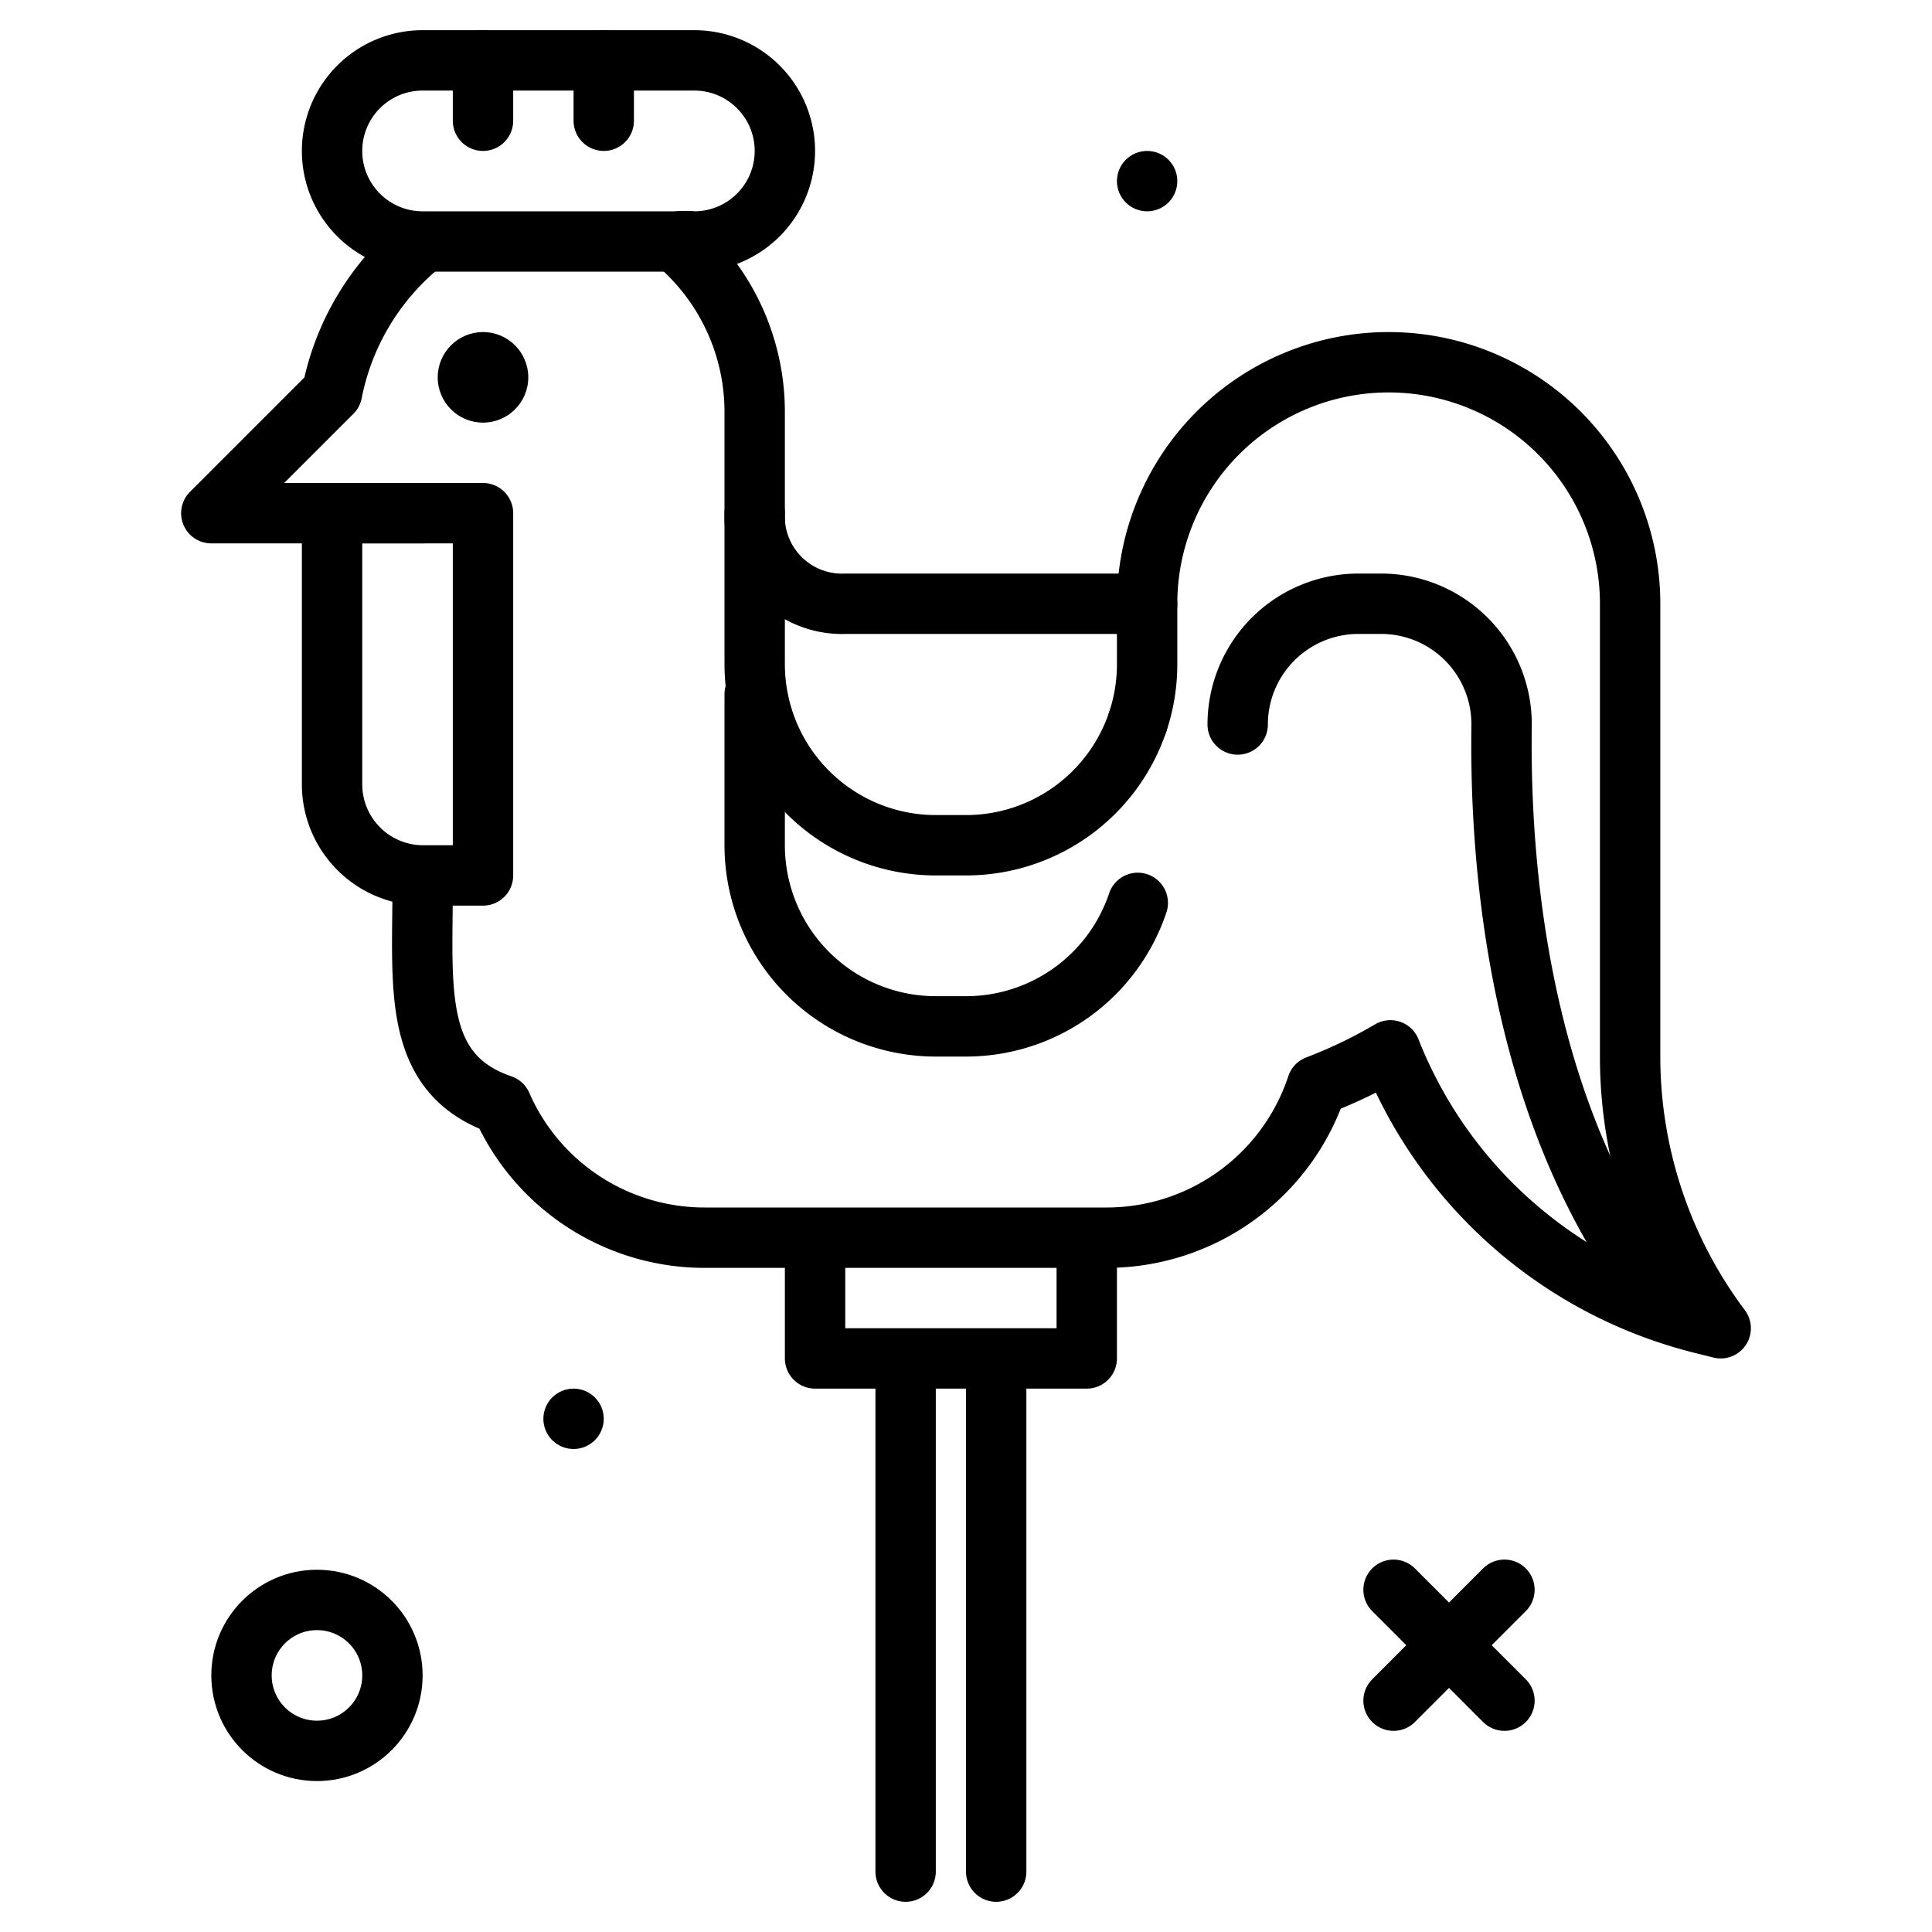
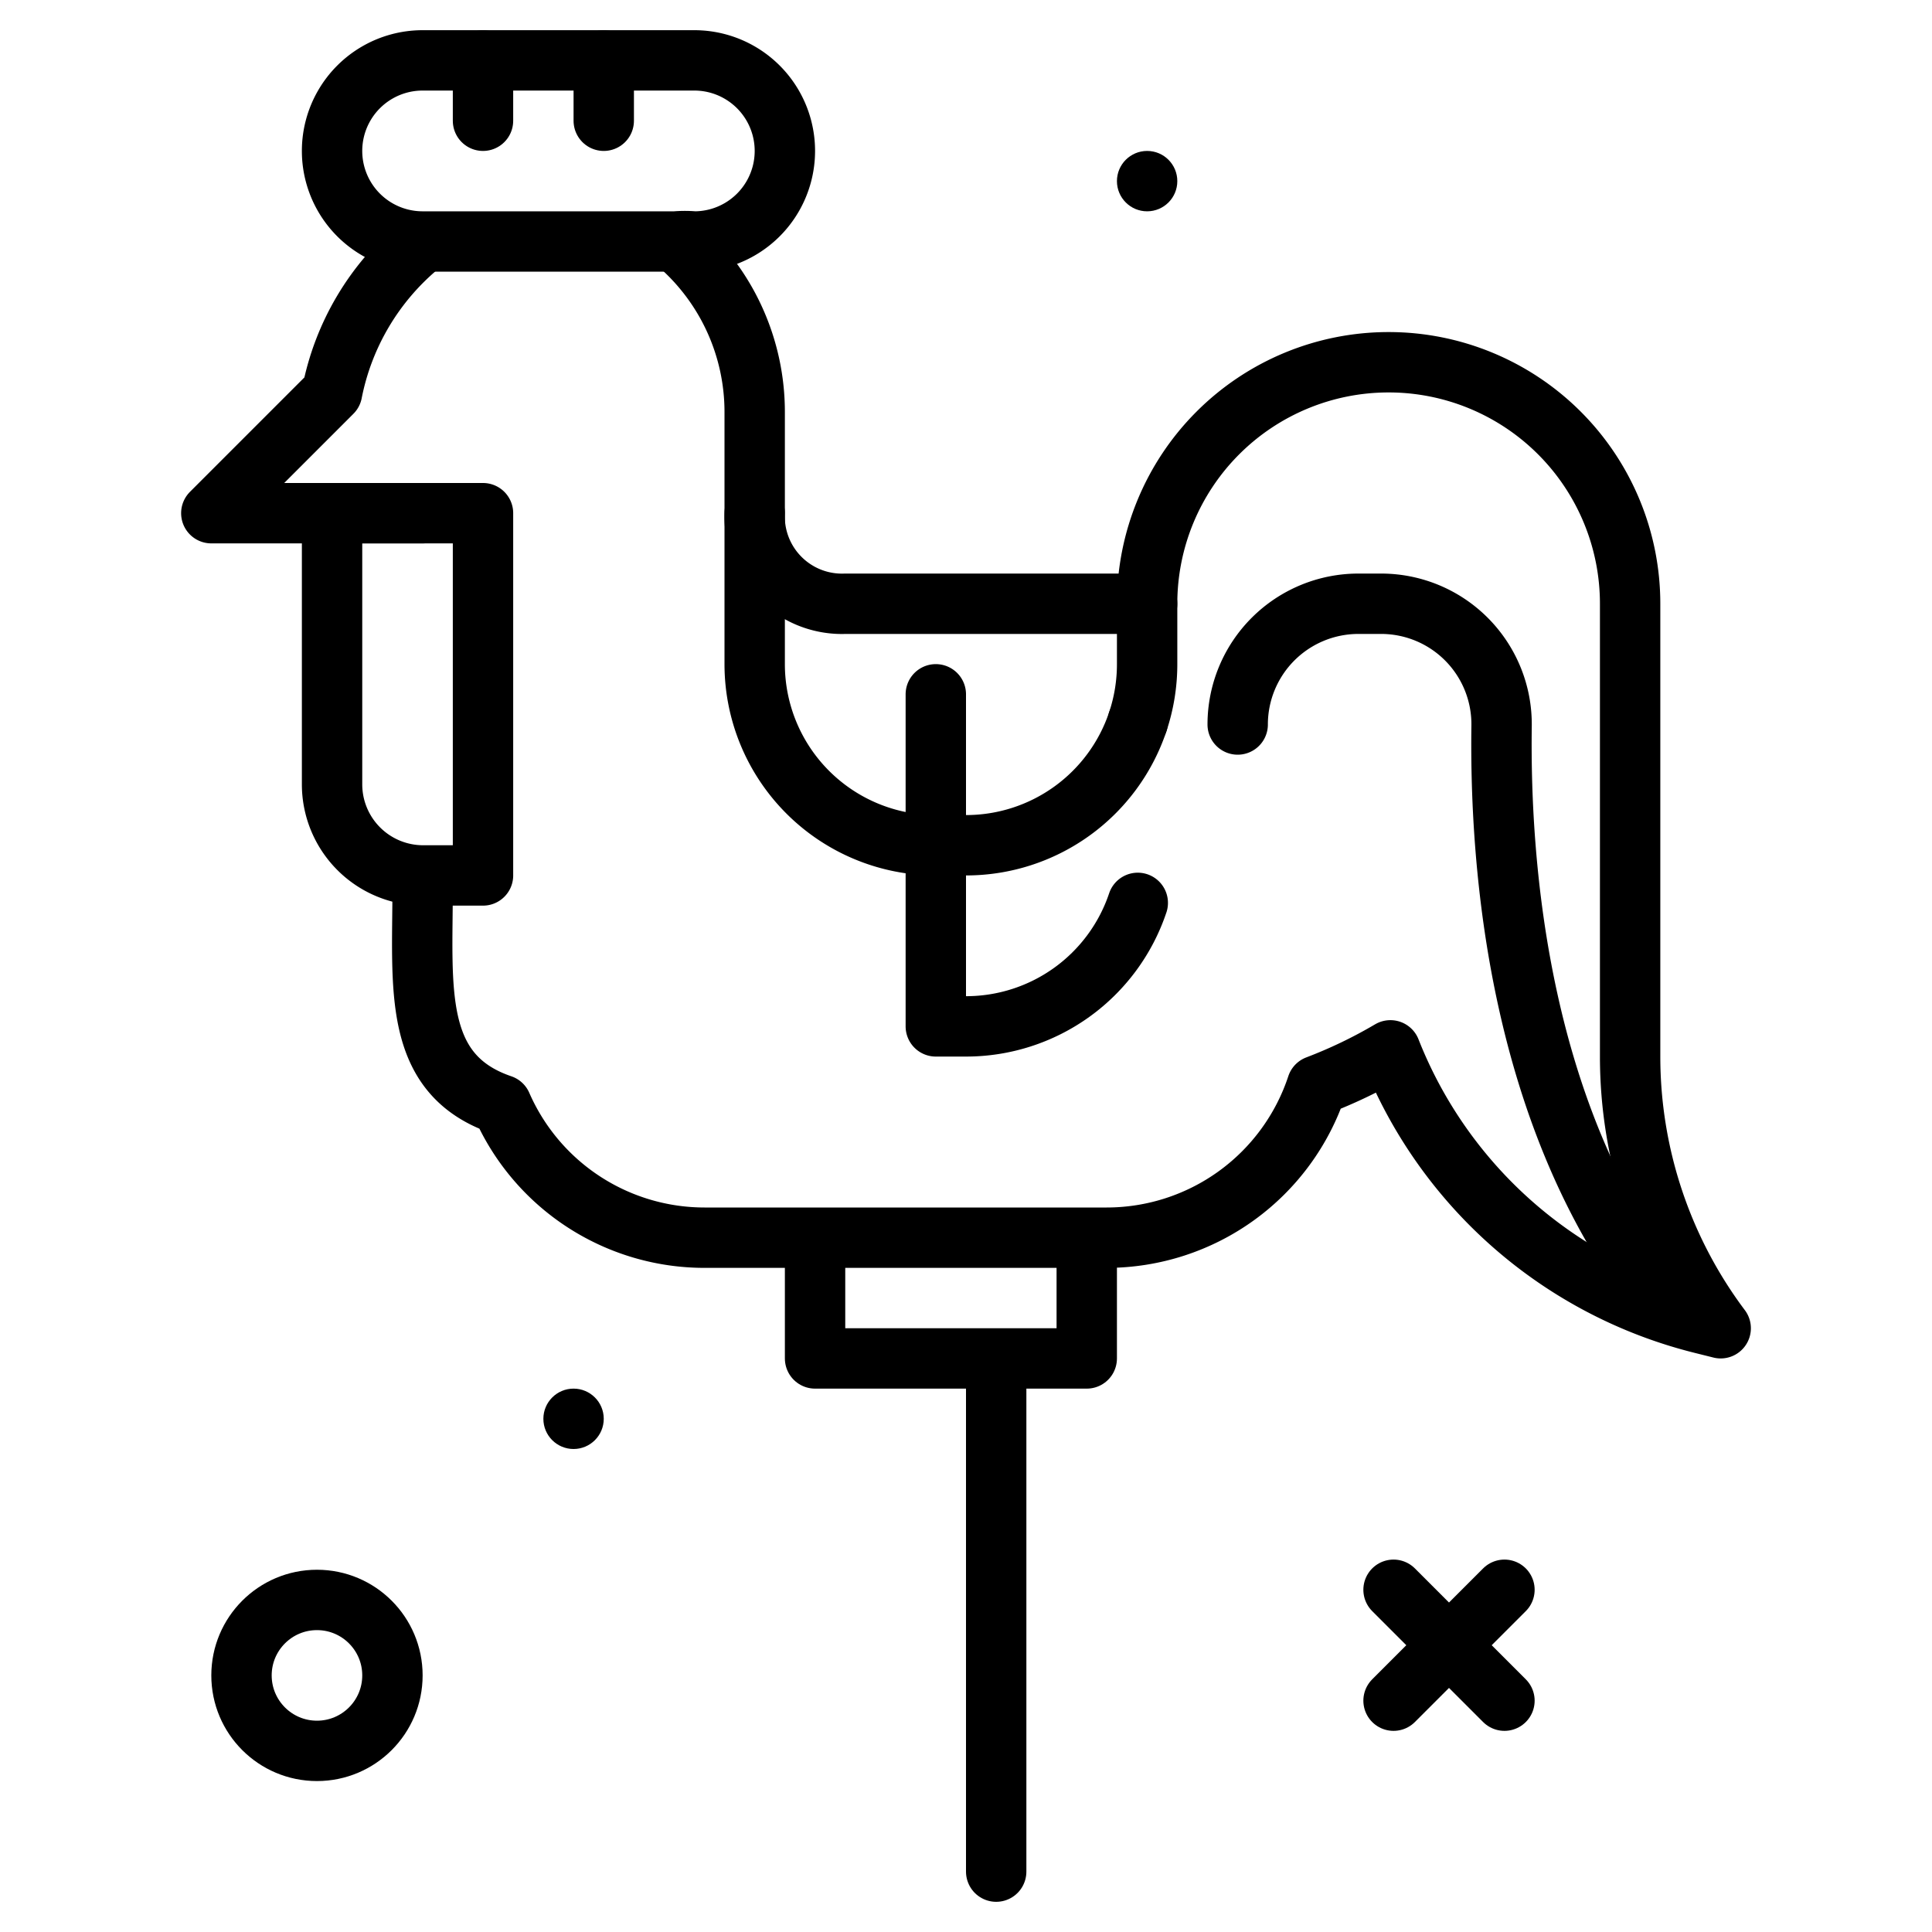
<svg xmlns="http://www.w3.org/2000/svg" width="800px" height="800px" viewBox="0 0 64 64">
  <title>cock</title>
  <g id="cock">
    <circle cx="10.5" cy="55.5" r="2.5" style="fill:none;stroke:#000000;stroke-linecap:round;stroke-linejoin:round;stroke-width:2px" />
    <circle cx="19" cy="47" r="1" />
    <circle cx="38" cy="6" r="1" />
    <line x1="49.837" y1="52.663" x2="46.163" y2="56.337" style="fill:none;stroke:#000000;stroke-linecap:round;stroke-linejoin:round;stroke-width:2px" />
    <line x1="46.163" y1="52.663" x2="49.837" y2="56.337" style="fill:none;stroke:#000000;stroke-linecap:round;stroke-linejoin:round;stroke-width:2px" />
    <path d="M13.881,8.137A8.448,8.448,0,0,0,11,13L7,17h7" style="fill:none;stroke:#000000;stroke-linecap:round;stroke-linejoin:round;stroke-width:2px" />
    <path d="M14,29.375c0,3.363-.356,6.211,2.616,7.225A7.337,7.337,0,0,0,23.338,41H36.662a7.338,7.338,0,0,0,6.965-5.037,16.007,16.007,0,0,0,2.432-1.169,14.987,14.987,0,0,0,10.3,9.046L57,44a15,15,0,0,1-3-9V20a8,8,0,1,0-16,0H28a2.893,2.893,0,0,1-3-3V13.657a7.383,7.383,0,0,0-2.532-5.576" style="fill:none;stroke:#000000;stroke-linecap:round;stroke-linejoin:round;stroke-width:2px" />
    <path d="M22.372,8A3.6,3.6,0,0,1,23,8a3,3,0,0,0,0-6H14a3,3,0,0,0,0,6c.017,0,.033,0,.049,0l0,0Z" style="fill:none;stroke:#000000;stroke-linecap:round;stroke-linejoin:round;stroke-width:2px" />
-     <circle cx="16" cy="12.5" r="1.5" />
    <line x1="16" y1="2" x2="16" y2="4" style="fill:none;stroke:#000000;stroke-linecap:round;stroke-linejoin:round;stroke-width:2px" />
    <line x1="20" y1="2" x2="20" y2="4" style="fill:none;stroke:#000000;stroke-linecap:round;stroke-linejoin:round;stroke-width:2px" />
    <path d="M41,24h0a4,4,0,0,1,4-4h.742a3.991,3.991,0,0,1,4,4.042C49.674,28.867,50.359,37.033,55,43" style="fill:none;stroke:#000000;stroke-linecap:round;stroke-linejoin:round;stroke-width:2px" />
    <path d="M37.69,23.909A6,6,0,0,1,32,28H31a6,6,0,0,1-6-6V17" style="fill:none;stroke:#000000;stroke-linecap:round;stroke-linejoin:round;stroke-width:2px" />
-     <path d="M37.69,29.909A6,6,0,0,1,32,34H31a6,6,0,0,1-6-6V23" style="fill:none;stroke:#000000;stroke-linecap:round;stroke-linejoin:round;stroke-width:2px" />
+     <path d="M37.69,29.909A6,6,0,0,1,32,34H31V23" style="fill:none;stroke:#000000;stroke-linecap:round;stroke-linejoin:round;stroke-width:2px" />
    <path d="M37.69,23.909A6,6,0,0,0,38,22h0V20" style="fill:none;stroke:#000000;stroke-linecap:round;stroke-linejoin:round;stroke-width:2px" />
    <polyline points="36 41.392 36 45 27 45 27 41.329" style="fill:none;stroke:#000000;stroke-linecap:round;stroke-linejoin:round;stroke-width:2px" />
-     <line x1="30" y1="45.374" x2="30" y2="62" style="fill:none;stroke:#000000;stroke-linecap:round;stroke-linejoin:round;stroke-width:2px" />
    <line x1="33" y1="62" x2="33" y2="45.374" style="fill:none;stroke:#000000;stroke-linecap:round;stroke-linejoin:round;stroke-width:2px" />
    <path d="M11,17h5a0,0,0,0,1,0,0V29a0,0,0,0,1,0,0H14.018A3.018,3.018,0,0,1,11,25.982V17A0,0,0,0,1,11,17Z" style="fill:none;stroke:#000000;stroke-linecap:round;stroke-linejoin:round;stroke-width:2px" />
  </g>
</svg>